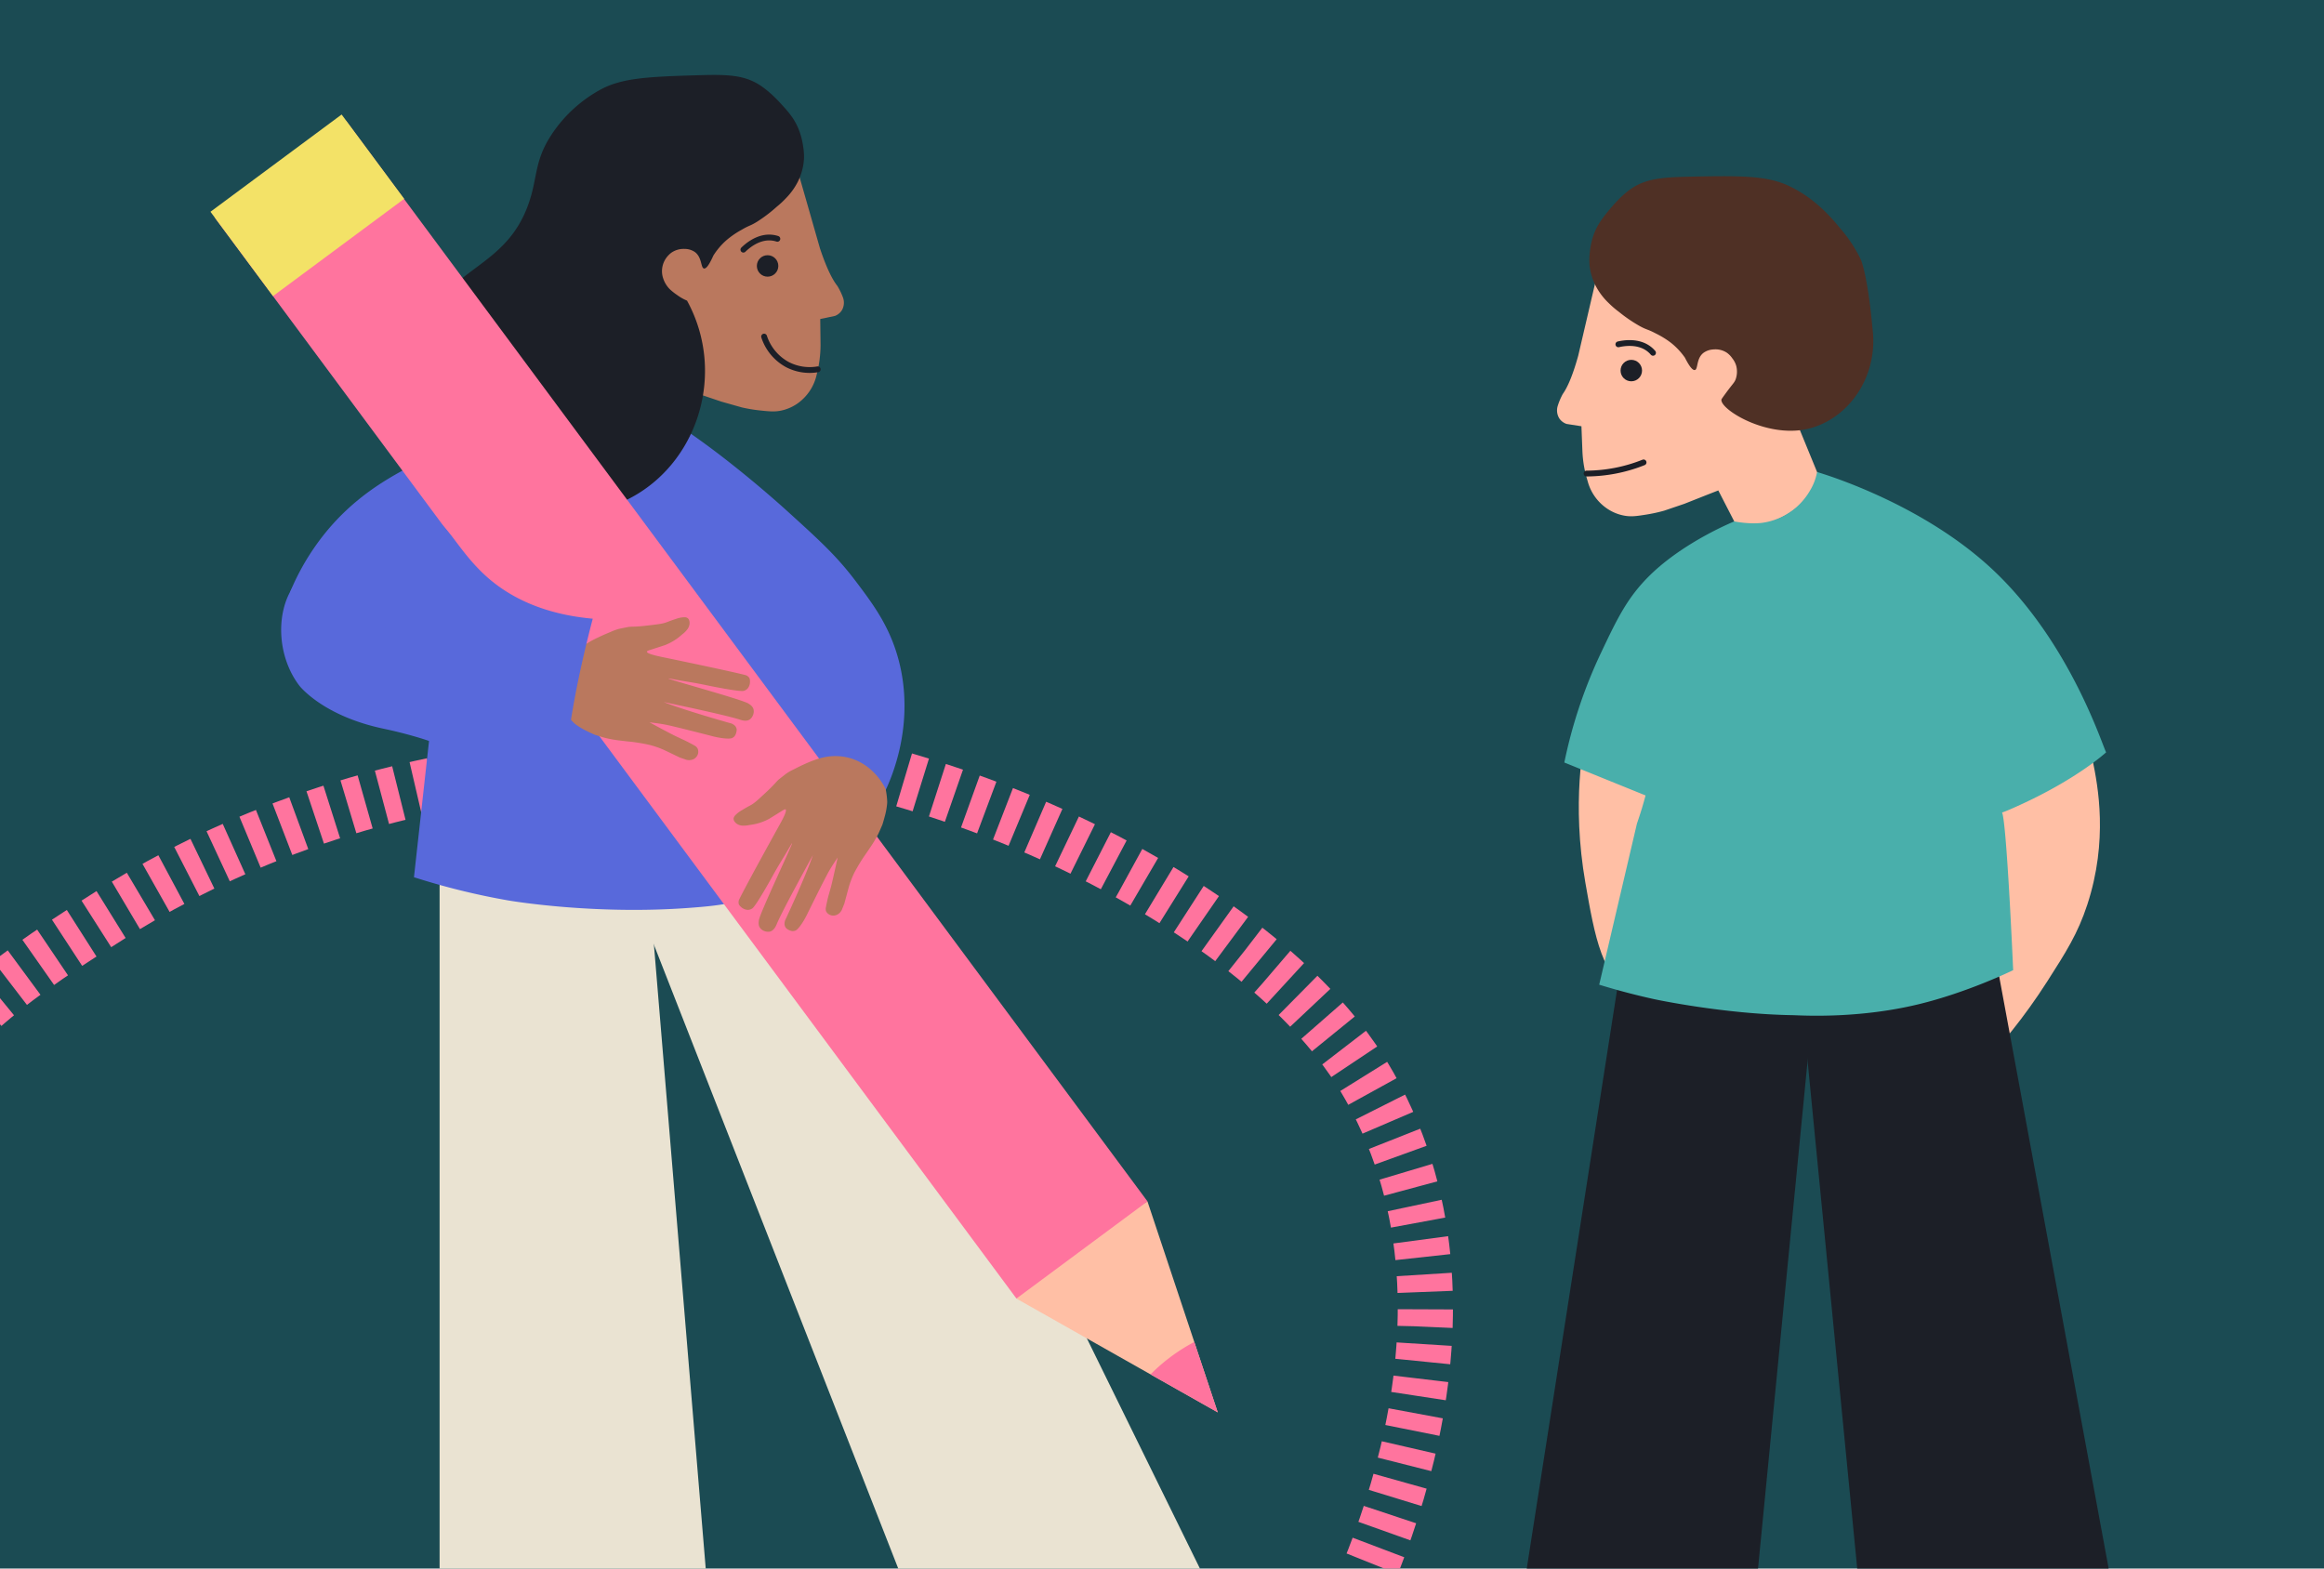
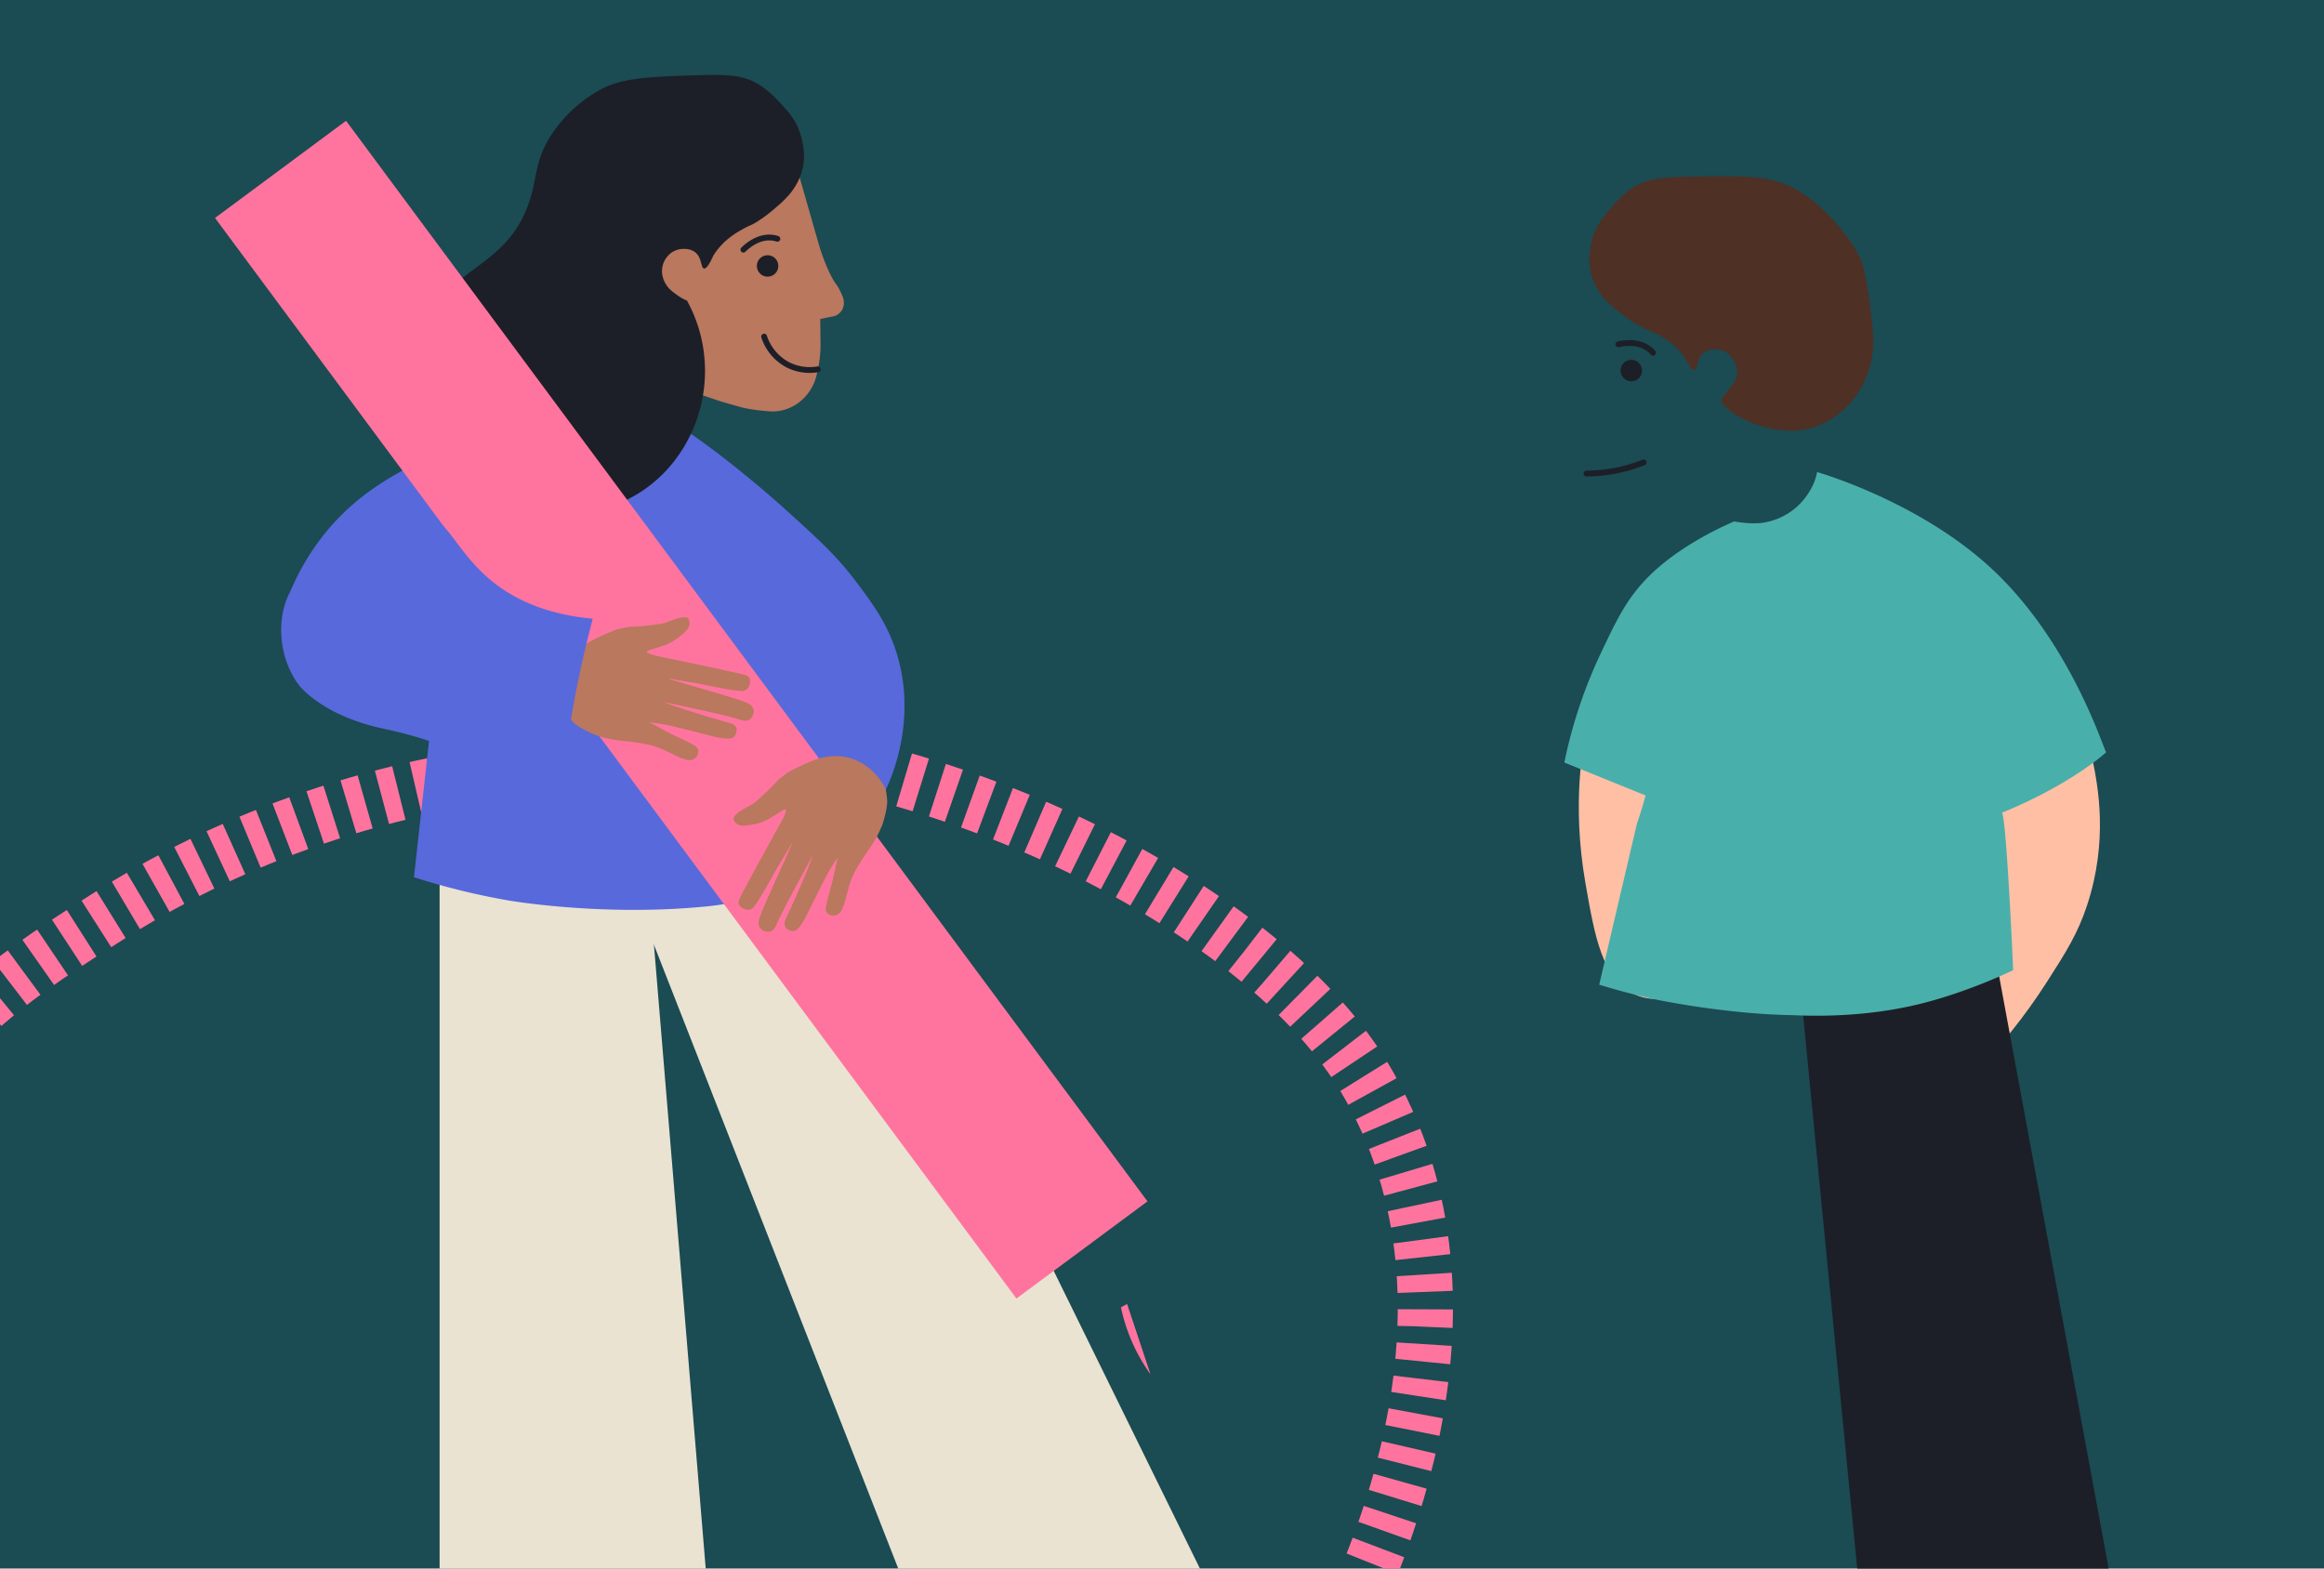
<svg xmlns="http://www.w3.org/2000/svg" id="Layer_1" data-name="Layer 1" viewBox="0 0 1600 1080">
  <defs>
    <style>.cls-1{fill:#1b4b53;}.cls-2{fill:#ffbfa5;}.cls-3{fill:#eae3d2;}.cls-4,.cls-8{fill:none;stroke-miterlimit:10;}.cls-4{stroke:#ff749e;stroke-width:38px;stroke-dasharray:12 12 12;}.cls-5{fill:#5869db;}.cls-6{fill:#ba785e;}.cls-7{fill:#1c1f27;}.cls-8{stroke:#1c1f27;stroke-linecap:round;stroke-width:4px;}.cls-9{fill:#ff749e;}.cls-10{fill:#4f3025;}.cls-11{fill:#49afab;}.cls-12{fill:#f3e267;}</style>
  </defs>
  <rect id="Background" class="cls-1" x="-15.81" y="-14.02" width="1632.59" height="1109.45" />
  <path class="cls-2" d="M1129.66,423.78c-20.58,1.68-31.77,52.37-36.88,75.54-2.66,12.06-10.91,53.31-1.3,108.5,6.51,37.35,11.55,66.27,34.07,76.9,13.29,6.27,28.74,1.61,42.29-1.49,10.05-2.3,38.83-18.52,28.3-39.28-33.22-65.47,7.76-100-27-174.2C1158,445.85,1144.21,422.58,1129.66,423.78Z" />
  <path class="cls-3" d="M492.11,1155.21l-189.46,7.66V531.48H440.33Z" />
  <path class="cls-3" d="M854.7,1138.23l-196.64,43-251.83-643,129-50.52Q695,813,854.7,1138.23Z" />
  <path class="cls-4" d="M-92.21,1066.66C-104.58,1031.51-145.55,901.73-81,779c39.13-74.41,99.31-112.49,157-149,52.82-33.43,148.85-83.53,286.79-100" />
  <path class="cls-4" d="M314,499c119.2-2.64,326.64,10.43,506,128,89.24,58.5,117.42,110.18,127.64,129.75C1033.56,921.37,930,1113.46,913,1144" />
  <path class="cls-5" d="M468.54,293.82c-16.42-10.92-32.35-20.29-47.42-28.33l-7.69-5.8a510.23,510.23,0,0,1-60.93,31.77c-24.26,10.65-26.45,9.37-46.5,18.54-25.05,11.46-53,24.25-77,51a164.89,164.89,0,0,0-29,46c-.19,1.37-4.39,33,4,43.63a30.45,30.45,0,0,0,3.17,3.41c5.42,4.42,12.58,4.22,31.06,15.34,16.69,10,19.7,15.87,33.75,20.93a97,97,0,0,0,25,5.39C288.91,568.64,285,604,285,604a484.68,484.68,0,0,0,65,16s59,10.24,126,5c8.92-.7,19.12-1.49,29.6-3.89,1.63-.37,6.35-1.5,13.08-2.87s12.24-2.35,12.52-2.4C537.92,614.63,596,591,616,528c2.93-9.21,12.33-40.19,2-76-6.22-21.57-16.94-36.08-29-52-13.18-17.41-24.79-27.94-48-49C537,347.41,503.21,316.88,468.54,293.82Z" />
  <path class="cls-6" d="M406.36,264.89a37.93,37.93,0,0,0,10.42,16.25,37.25,37.25,0,0,0,8.87,5.94,55,55,0,0,0,29.49,6.74h5.4l12.3-25.28,7.82,2.6,16,5.4,14.14,4a106.22,106.22,0,0,0,12.62,2.09c6.33.66,9.84,1,14.27.1a31,31,0,0,0,10.8-4.52,33,33,0,0,0,13.88-20.78,81.4,81.4,0,0,0,2.55-19.88l-.21-17.91,10.11-2.11a9.78,9.78,0,0,0,4.85-4,10.44,10.44,0,0,0,.63-8.85,45.47,45.47,0,0,0-3.79-7.79c-2.94-3.73-7-10.88-12-25.91q-7.26-25.4-14.54-50.77l-11.37-3.38-80.48,4.22-45.92,3.37,9.69,85.11-16.43,50.14Z" />
  <path class="cls-7" d="M523,58.54C530,63,536.39,70,538.17,72c4.49,4.9,8.78,9.67,11.8,17.28a52.45,52.45,0,0,1,2.95,11.37,42.19,42.19,0,0,1,.56,9.2,40.73,40.73,0,0,1-4.09,15.06A45.1,45.1,0,0,1,541.54,136a62.52,62.52,0,0,1-6.74,6.32,101.5,101.5,0,0,1-13.9,10.54c-4.65,2.83-4.85,2.12-10.54,5.48a61.85,61.85,0,0,0-10.17,7A48.76,48.76,0,0,0,491.11,176c-3.29,7.4-5.23,9.08-6.44,8.86-2.31-.43-1.23-7.64-6.33-11.38a12.6,12.6,0,0,0-7.16-2.1,14.78,14.78,0,0,0-8.85,2.53A14.43,14.43,0,0,0,460,176a15.62,15.62,0,0,0-3.46,15.58c.13.41.24.71.32.9A19,19,0,0,0,461,199a39.63,39.63,0,0,0,5,4c1.59,1.15,2.52,1.72,3,2a32.69,32.69,0,0,0,4,2c27.79,50.82,6.66,114.17-42.27,137.52-45.34,21.63-103,3.4-128.73-43.52-16.87-40.25-13.22-65.77-6-82,15.85-35.64,52.91-35.6,68-79,6.27-18,3.67-28.94,15.75-47.37a94.86,94.86,0,0,1,34.13-31.18c14.72-7.79,32.55-8.7,68.26-9.69C501.09,51.23,512.38,51.72,523,58.54Z" />
  <circle class="cls-7" cx="528.46" cy="183.11" r="7.39" />
  <path class="cls-8" d="M526.06,231.76a33.9,33.9,0,0,0,16.32,19.42A33.3,33.3,0,0,0,563,254.29" />
-   <path class="cls-2" d="M699.77,894.13l138.61,78.35Q814.19,899.85,790,827.23q-6.32,3.28-12.69,7A366.53,366.53,0,0,0,699.77,894.13Z" />
  <rect class="cls-9" x="412.85" y="25.51" width="112.32" height="926.29" transform="translate(-198.78 375.5) rotate(-36.56)" />
-   <path class="cls-9" d="M792.12,946.33l46.26,26.15q-8.07-24.24-16.15-48.48c-1.4.74-2.81,1.51-4.23,2.33A122.52,122.52,0,0,0,792.12,946.33Z" />
+   <path class="cls-9" d="M792.12,946.33q-8.07-24.24-16.15-48.48c-1.4.74-2.81,1.51-4.23,2.33A122.52,122.52,0,0,0,792.12,946.33Z" />
  <path class="cls-2" d="M1409.44,459.13c18.39,1.43,27.92,48,31.31,64.52,3.6,17.53,10.81,55-3.75,99.35-6.52,19.85-14.55,32.43-27.51,52.7-32.3,50.54-66.43,78.77-67.57,77.71-1-.92,14.78-13.88,11.12-25.06-3.18-9.67-18.77-7.55-23.65-17.24-7.66-15.21,7.59-34.09,17.6-53.63,30.09-58.77-4.11-90.7,27.51-157.33C1380.58,487.34,1394.25,458,1409.44,459.13Z" />
  <path class="cls-7" d="M1478,1222l-182,35.68-61.8-632.24,130.71-15.13Z" />
-   <path class="cls-7" d="M1026.47,1238l165.87,26.42q30.87-316.12,61.73-632.25l-130.71-15.12Z" />
-   <path class="cls-2" d="M1251,335a77.68,77.68,0,0,1-11.41,12.41,64.75,64.75,0,0,1-8.56,6.38,53.94,53.94,0,0,1-8.55,4.31c-4.11,1.64-11.32,4.46-20.56,3.92a41.12,41.12,0,0,1-6.92-1l-12-23.34-7.68,3-15.68,6.21-13.92,4.73a107.81,107.81,0,0,1-12.5,2.72c-6.3,1-9.78,1.5-14.25.82a30.9,30.9,0,0,1-11-4A33,33,0,0,1,1093,331.11a82,82,0,0,1-2.53-10.57,80.9,80.9,0,0,1-1-9.15q-.35-9-.7-17.9l-10.2-1.59a9.82,9.82,0,0,1-5-3.75,10.43,10.43,0,0,1-1.08-8.81,46.27,46.27,0,0,1,3.39-8c2.75-3.87,6.46-11.21,10.69-26.48q6-25.73,12-51.44l11.19-3.94,80.58.14,46,1-5.38,85.49L1251,325a7.24,7.24,0,0,1,2,4A7.58,7.58,0,0,1,1251,335Z" />
  <path class="cls-10" d="M1122.26,130.47c-6.73,4.81-12.79,12.15-14.47,14.19-4.23,5.12-8.28,10.1-10.91,17.85a52.69,52.69,0,0,0-2.37,11.51,41.91,41.91,0,0,0-.1,9.21,40.84,40.84,0,0,0,4.85,14.84,45.15,45.15,0,0,0,8.4,10.72,63.4,63.4,0,0,0,7,6,101.23,101.23,0,0,0,14.42,9.82c4.78,2.6,4.94,1.88,10.79,4.94a62.27,62.27,0,0,1,10.52,6.47,48.77,48.77,0,0,1,9.61,10.22c3.66,7.23,5.68,8.8,6.88,8.52,2.28-.54.84-7.69,5.74-11.68a12.57,12.57,0,0,1,7-2.47,14.24,14.24,0,0,1,9,2.08,14.72,14.72,0,0,1,4,4,15.28,15.28,0,0,1,2.68,5.07,15.85,15.85,0,0,1-.27,9.15c-.92,2.63-1.91,3-7.09,10.1-1.84,2.52-2.75,3.78-2.8,4.16-.92,6.92,33.15,27.92,62.11,19.43,27.27-8,46-37,41.89-68.61-3.26-36.28-7.9-47-7.9-47a94.91,94.91,0,0,0-14.25-21.69c-5-6.05-16.76-20.6-35.66-29.41-15.09-7-33-7-68.66-6.23C1143.77,122.06,1132.53,123.12,1122.26,130.47Z" />
  <circle class="cls-7" cx="1123.1" cy="255.15" r="7.39" />
  <path class="cls-8" d="M1131.54,318.39a107.05,107.05,0,0,1-39.24,7.67" />
  <path class="cls-8" d="M1114.2,237.08c3.32-.76,13.68-2.67,21.29,3.36a17.41,17.41,0,0,1,2.56,2.48" />
  <path class="cls-8" d="M511.8,171.9c2.43-2.37,10.27-9.41,19.92-8.24a18.23,18.23,0,0,1,3.47.77" />
  <path class="cls-11" d="M1146,553c9.48-62.24,9.78-76.08,8.1-76.41-2.34-.47-11.89,24.46-16.1,47.41a257.66,257.66,0,0,1-11,43h0q-13,55.5-26,111c15.33,4.71,28.38,7.89,38,10,0,0,48,10.32,96,11h0c11.56.52,47,1.79,85.37-7.41C1354.81,683.34,1386,668,1386,668s-4.74-109.06-8-109c-.19,0-.46.37-.4.49.26.51,7.27-2.63,11.4-4.49,41.18-18.55,61-37,61-37-2.57-4.57-25.06-76.6-78.93-126.55-47.29-43.85-111.36-63.82-120-66.43l-.08,0a37.6,37.6,0,0,1-2,7,39.54,39.54,0,0,1-3,6,46.46,46.46,0,0,1-9,11,45.18,45.18,0,0,1-24,11c-9,1.05-19-1-19-1s-34.32,13.8-58,37c-15.7,15.38-22.73,30.21-34,54a332.17,332.17,0,0,0-25,75" />
  <path class="cls-6" d="M480.36,515.59a5.52,5.52,0,0,1-.51,5,5.87,5.87,0,0,1-2.65,2.24,7.18,7.18,0,0,1-5.54,0l-3.49-1.18.17.06h0l-.17-.06c-.21-.07-9-4.36-11.15-5.33a60.24,60.24,0,0,0-9.72-3.39c-2.38-.54-6.11-1.31-10.78-1.94-3.32-.44-3.75-.36-8.26-.94a82.44,82.44,0,0,1-11.74-2c-2.62-.71-6.78-2.05-6.78-2.05s-3.11-1.31-6.17-2.85a47.52,47.52,0,0,1-6.44-3.8c-.57-.42-1-.67-1.46-1.11a51.92,51.92,0,0,1-5.88-6.5,43.2,43.2,0,0,1-2.52-7.86,41.56,41.56,0,0,1-.68-14.12,37.79,37.79,0,0,1,2.46-9.25,37.1,37.1,0,0,1,7-10.93,39.66,39.66,0,0,1,8-6.5,64.47,64.47,0,0,1,7.5-4.05c3.24-1.6,5.5-2.54,9.16-4.06a35.15,35.15,0,0,1,5.57-2c.46-.11,1.81-.38,4.5-.92,1.55-.31,1.92-.39,2.44-.44,2.25-.25,3.77.12,12.59-.91,6.8-.8,10.2-1.19,12.73-2.11,1.53-.55,3.64-1.45,6.65-2.37a20,20,0,0,1,3.58-1c1.87-.27,3.66-.52,4.86.55s1.15,3.09,1.11,3.75a7.73,7.73,0,0,1-1.95,4.33,17.55,17.55,0,0,1-2.87,2.76c-1.71,1.45-2.68,2.28-3.92,3.16a38.14,38.14,0,0,1-8.32,4.47h0L449.19,447c-2.77.87-3.77,1.18-3.8,1.71-.09,1.45,7.3,3,9.9,3.56,0,0,46.78,9.66,57.49,12.45a4.85,4.85,0,0,1,3.09,2,4.32,4.32,0,0,1,.45,2.14,7.35,7.35,0,0,1-1.42,5,5.64,5.64,0,0,1-2.86,1.82c-3.06.82-25.09-3.76-25.09-3.76s-5.65-1.24-12.11-2.28c-11.4-1.83-14.53-2.68-14.59-2.43-.15.61,51.17,14.55,55.08,17.25.69.48,2.74,1.59,3.4,3.76a6.56,6.56,0,0,1-.29,4.12,6.67,6.67,0,0,1-2.3,3.07c-2.39,1.57-5.74.42-6.73.1-10.58-3.47-52.51-12.09-52.49-12.14s3.05,1.44,16,5.6c14.77,4.75,29.3,8.81,29.3,8.81h0a7.26,7.26,0,0,1,3.29,1.5l.08.07a4.42,4.42,0,0,1,1.6,2.9,7.28,7.28,0,0,1-.19,1.66,8.18,8.18,0,0,1-.37,1.3,8.06,8.06,0,0,1-.63,1.34,5.32,5.32,0,0,1-1.82,1.56c-1.45.76-6.5.56-13.07-1.05-1.11-.29-19.84-5.13-28.91-7.23-3.45-.8-4.94-1.07-6.16-1.27,0,0-3.19-.54-8.9-1.22,12.37,6.73,17.22,9.19,19.19,10.08l4.05,1.89c.59.28,1.89.89,3.58,1.76l.1.05c1.81.94,3.25,1.74,4.33,2.35A4.92,4.92,0,0,1,480.36,515.59Z" />
  <path class="cls-5" d="M327,524.73c26.57,15,60,14.27,60,14.27h0s4.21-30.41,5-36c2.37-16.71,6.84-41.63,16.08-77-21-1.91-49.89-8.12-73.31-29.18-20.56-18.5-28.91-41.17-38.8-38.81-7.33,1.75-3.6,14.52-16.88,43.87-8,17.62-14.43,24.3-14.62,39.13-.14,10.87,2.29,17.19.31,18.09-6.54,3-36.4-66.65-55.78-62.11-4,.94-6.05,4.67-9,10-10.22,18.49-8.27,46.19,6,65,0,0,15.74,20.75,57.74,29.68.51.11,3.05.64,6.52,1.45,4.7,1.09,11.25,2.73,19,5.07a164.73,164.73,0,0,1,17.47,6.4A183.67,183.67,0,0,1,327,524.73Z" />
  <path class="cls-6" d="M568.75,627.5a5.49,5.49,0,0,0,4.12,2.86,5.89,5.89,0,0,0,3.43-.54,7.14,7.14,0,0,0,3.61-4.2l1.38-3.41-.06.16h0l.06-.16c.08-.21,2.59-9.7,3.23-11.94a61.71,61.71,0,0,1,3.76-9.58c1.14-2.15,3-5.48,5.56-9.43,1.83-2.81,2.17-3.08,4.67-6.88a82.21,82.21,0,0,0,6.16-10.19c1.17-2.45,2.87-6.48,2.87-6.48s1-3.21,1.85-6.54a47.13,47.13,0,0,0,1.32-7.35,16.79,16.79,0,0,0,.11-1.84,53.77,53.77,0,0,0-1.09-8.69,43.45,43.45,0,0,0-4.32-7,41.47,41.47,0,0,0-10.27-9.73,38.12,38.12,0,0,0-8.62-4.16,37,37,0,0,0-12.88-1.78,40.08,40.08,0,0,0-10.12,1.79,66.36,66.36,0,0,0-8,3c-3.32,1.41-5.5,2.52-9,4.31a34.5,34.5,0,0,0-5.15,2.92c-.39.27-1.47,1.12-3.63,2.81-1.24,1-1.55,1.2-1.93,1.56-1.66,1.54-2.37,2.94-8.9,9-5,4.64-7.54,7-9.89,8.28-1.42.8-3.47,1.82-6.13,3.5a20,20,0,0,0-3.08,2.07c-1.43,1.24-2.79,2.44-2.76,4s1.59,2.88,2.12,3.28a7.77,7.77,0,0,0,4.56,1.35,18,18,0,0,0,4-.39c2.21-.34,3.48-.54,5-.9a38.28,38.28,0,0,0,8.8-3.4h0c1.2-.74,3.87-2.39,7.57-4.7,2.46-1.53,3.35-2.08,3.78-1.76,1.15.87-2.47,7.51-3.75,9.83,0,0-23.18,41.77-28,51.71a4.79,4.79,0,0,0-.49,3.65,4.24,4.24,0,0,0,1.33,1.74,7.34,7.34,0,0,0,4.74,2.2,5.53,5.53,0,0,0,3.24-1c2.62-1.78,13.51-21.48,13.51-21.48s2.74-5.09,6.16-10.67c6-9.83,7.44-12.76,7.67-12.65.56.29-22.31,48.3-22.82,53-.09.84-.58,3.11.64,5a6.48,6.48,0,0,0,3.31,2.46,6.58,6.58,0,0,0,3.82.26c2.75-.79,4.07-4.07,4.47-5,4.26-10.28,25.06-47.7,25-47.72s-.9,3.25-6.17,15.77c-6,14.29-12.42,28-12.42,28h0a7.32,7.32,0,0,0-1,3.48v.1a4.44,4.44,0,0,0,1.16,3.1,7.67,7.67,0,0,0,1.39,1,8.3,8.3,0,0,0,1.22.57,9.69,9.69,0,0,0,1.42.39,5.23,5.23,0,0,0,2.37-.37c1.53-.6,4.67-4.56,7.73-10.6.5-1,9-18.39,13.36-26.63,1.64-3.14,2.41-4.45,3.05-5.5,0,0,1.67-2.77,4.88-7.54-3,13.76-4.26,19.05-4.86,21.12l-1.21,4.3c-.18.63-.56,2-1,3.86l0,.12c-.46,2-.8,3.59-1,4.81A4.83,4.83,0,0,0,568.75,627.5Z" />
-   <rect class="cls-12" x="155.38" y="105.22" width="112.41" height="72.29" transform="translate(-42.58 153.84) rotate(-36.56)" />
</svg>